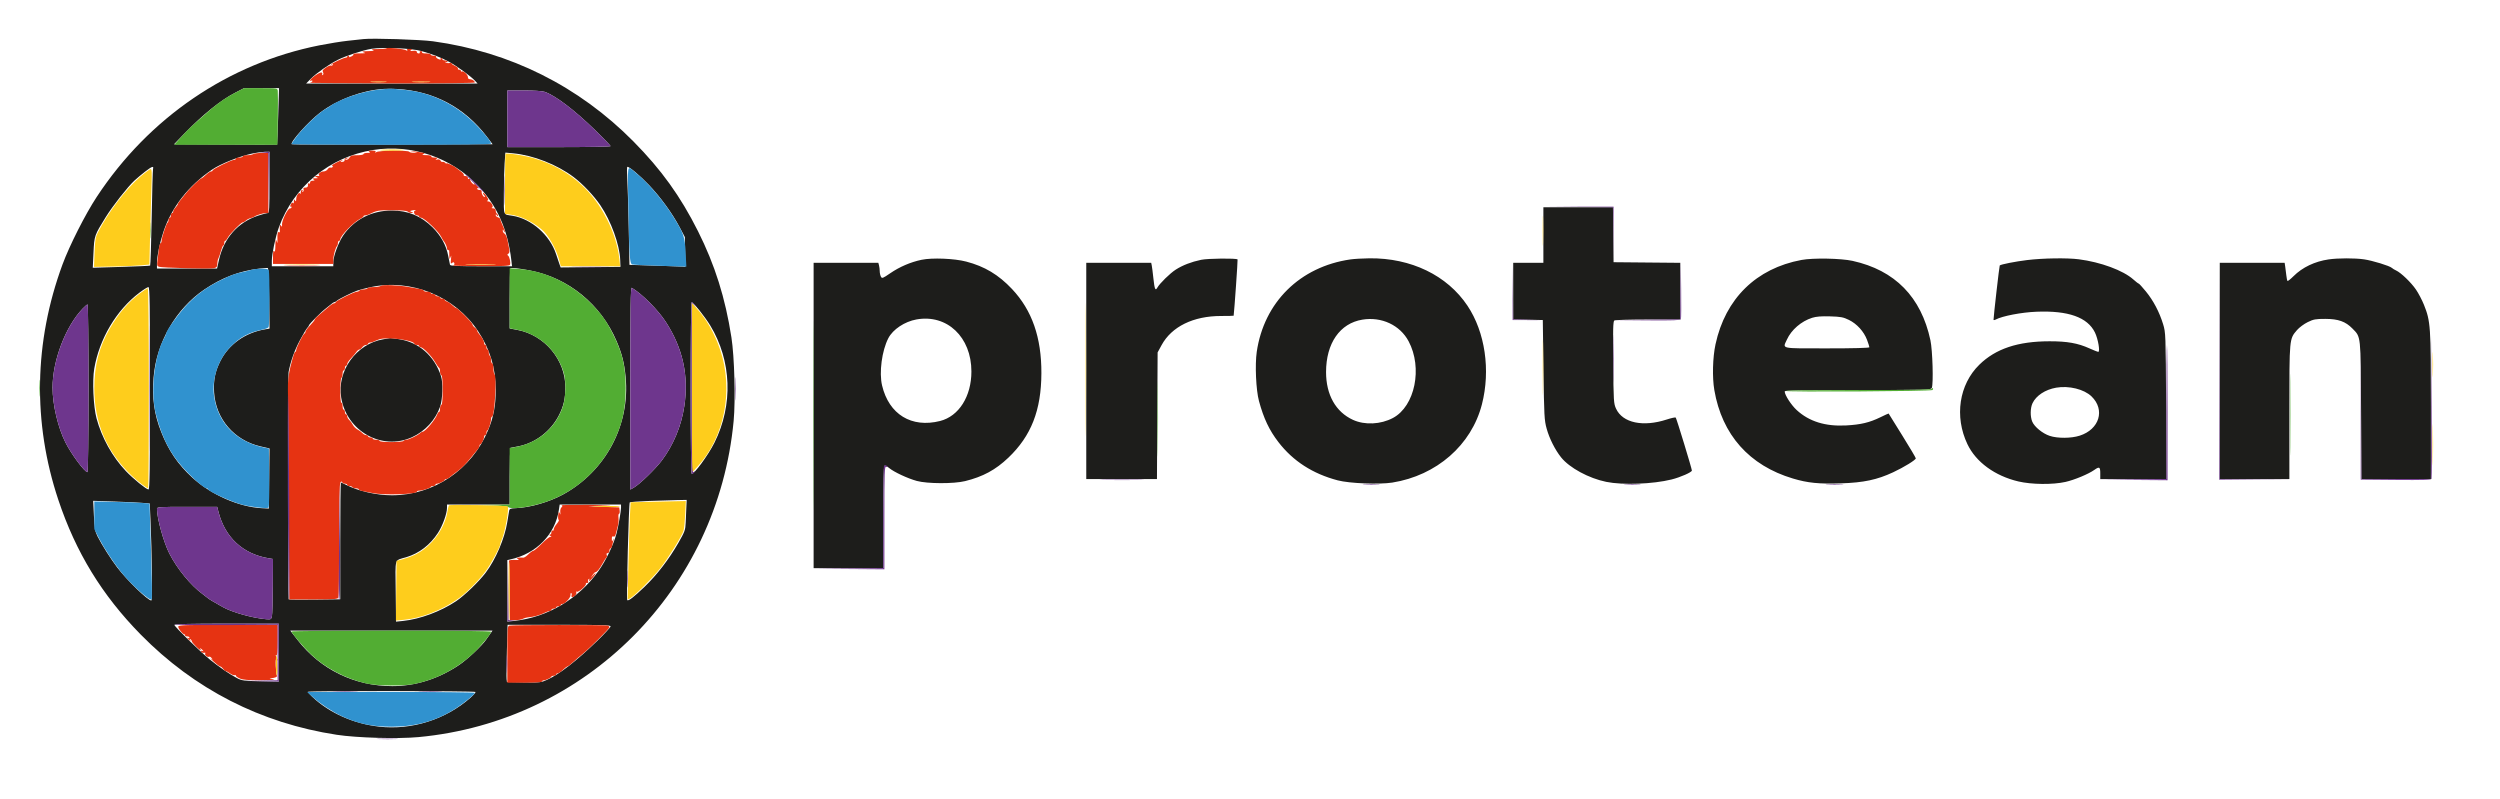
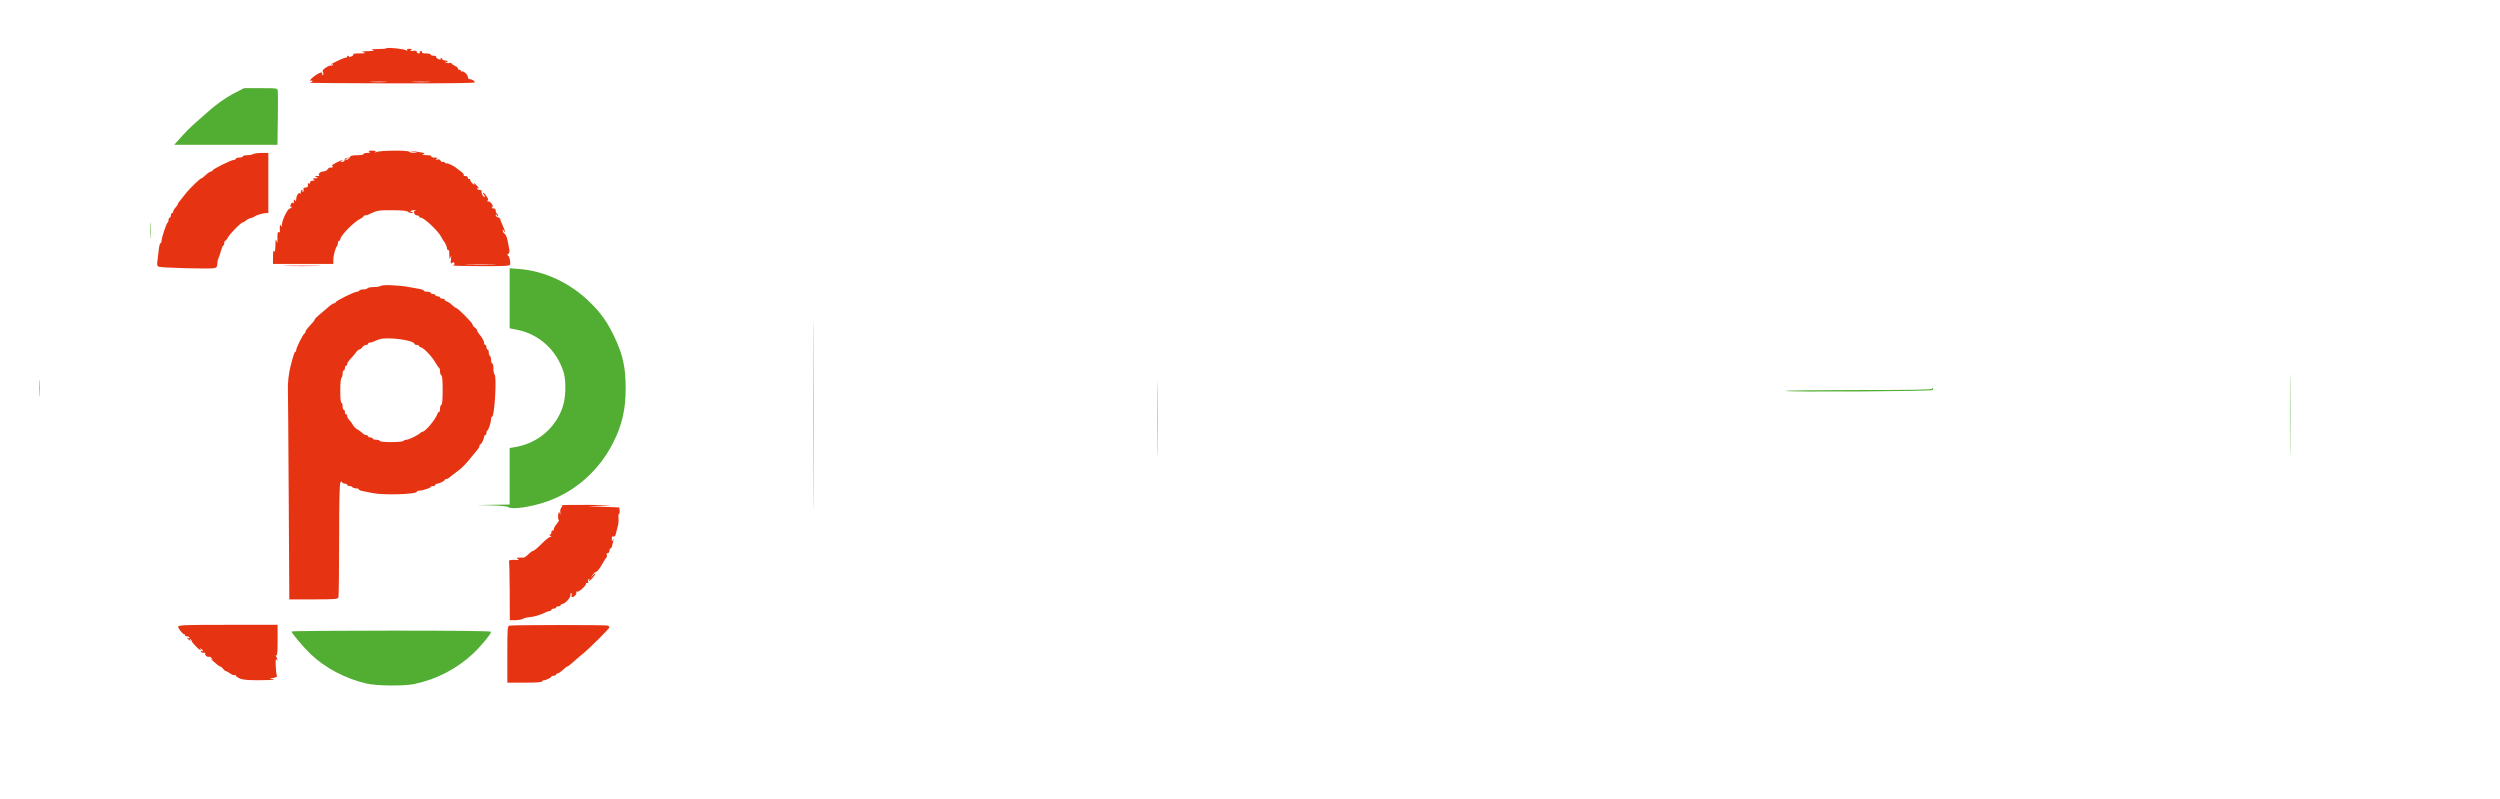
<svg xmlns="http://www.w3.org/2000/svg" width="316" height="101" viewBox="0 0 316 101" fill="none">
  <g clip-path="url(#clip0_4148_1665)">
-     <path fill-rule="evenodd" clip-rule="evenodd" d="M45.942 4.94C45.66 4.973 44.769 5.07 43.962 5.154C43.156 5.239 41.536 5.499 40.363 5.732C28.879 8.016 18.836 14.852 12.23 24.883C10.791 27.069 8.781 31.037 7.898 33.435C4.296 43.227 4.116 53.419 7.374 63.187C9.582 69.808 12.894 75.223 17.776 80.196C24.564 87.11 32.978 91.414 42.569 92.878C45.122 93.267 50.303 93.413 52.911 93.168C74.107 91.182 90.736 74.492 92.733 53.199C92.98 50.565 92.835 45.111 92.452 42.646C91.676 37.651 90.364 33.483 88.227 29.224C86.008 24.805 83.591 21.444 80.069 17.881C73.164 10.896 64.484 6.558 54.734 5.22C53.14 5.001 47.064 4.807 45.942 4.94ZM46.951 6.17C45.899 6.336 43.725 7.049 42.701 7.563C41.592 8.121 39.963 9.262 39.276 9.964L38.697 10.555H49.531H60.365L60.009 10.176C59.483 9.615 57.716 8.326 56.794 7.83C55.763 7.275 54.659 6.843 53.274 6.453C52.029 6.101 48.411 5.94 46.951 6.17ZM29.749 11.709C27.895 12.666 25.655 14.466 23.303 16.889L22.002 18.231L28.495 18.269C32.067 18.29 35.005 18.29 35.023 18.269C35.042 18.248 35.106 16.635 35.164 14.685L35.271 11.14H33.062H30.853L29.749 11.709ZM48.508 11.238C45.792 11.407 42.708 12.55 40.502 14.205C39.046 15.297 36.628 17.985 36.878 18.234C36.917 18.273 42.645 18.288 49.606 18.268L62.264 18.231L61.541 17.28C58.722 13.576 54.838 11.51 50.195 11.247C49.671 11.217 48.912 11.213 48.508 11.238ZM64.126 15.014V18.596H70.652C74.241 18.596 77.178 18.54 77.178 18.472C77.178 18.403 76.304 17.497 75.235 16.458C72.583 13.881 70.203 12.076 68.834 11.604C68.542 11.504 67.463 11.432 66.231 11.432H64.126V15.014ZM47.189 18.954C41.685 19.812 37.103 23.576 35.238 28.773C34.817 29.945 34.362 32.115 34.359 32.96L34.357 33.655H38.243H42.129V33.157C42.129 32.398 42.788 30.622 43.395 29.743C44.779 27.739 46.997 26.608 49.541 26.608C51.561 26.608 53.238 27.305 54.682 28.744C55.734 29.793 56.405 31.02 56.655 32.349C56.752 32.866 56.854 33.371 56.881 33.472C56.92 33.612 57.835 33.655 60.827 33.655H64.723L64.633 32.887C64.177 29.017 62.853 26.043 60.462 23.513C57.049 19.903 52.071 18.193 47.189 18.954ZM31.898 19.403C30.253 19.759 27.867 20.713 26.805 21.439C23.82 23.478 21.706 26.175 20.666 29.269C20.19 30.684 19.839 32.374 19.839 33.252L19.839 33.947H23.637H27.435L27.678 32.857C28.291 30.109 30.079 28.089 32.637 27.254C33.183 27.075 33.727 26.929 33.847 26.929C34.033 26.929 34.064 26.377 34.064 23.055V19.181L33.44 19.192C33.097 19.199 32.404 19.294 31.898 19.403ZM63.783 20.646C63.73 21.393 63.686 23.144 63.686 24.537C63.686 27.375 63.566 27.075 64.79 27.275C67.181 27.666 69.494 29.704 70.287 32.12C70.471 32.682 70.678 33.292 70.745 33.474L70.868 33.806L74.646 33.767L78.424 33.728L78.395 32.879C78.328 30.933 77.239 27.933 75.87 25.923C75.052 24.722 73.646 23.241 72.51 22.383C70.418 20.802 67.392 19.615 64.86 19.38L63.88 19.289L63.783 20.646ZM18.349 21.687C17.918 22.02 17.31 22.529 16.997 22.82C16.124 23.631 14.248 26.02 13.353 27.462C11.933 29.751 11.92 29.788 11.818 31.926L11.726 33.844L15.304 33.736C17.272 33.677 18.924 33.603 18.976 33.571C19.027 33.539 19.115 30.831 19.171 27.553C19.227 24.275 19.305 21.478 19.346 21.337C19.459 20.939 19.198 21.03 18.349 21.687ZM79.282 22.507C79.332 23.291 79.415 26.08 79.468 28.705L79.564 33.477L82.734 33.573C84.477 33.625 86.069 33.682 86.27 33.698L86.637 33.728L86.603 31.85L86.569 29.972L85.899 28.707C84.972 26.958 83.492 24.921 82.038 23.394C80.919 22.218 79.574 21.081 79.302 21.081C79.243 21.081 79.234 21.723 79.282 22.507ZM195.083 29.707V33.216H193.176H191.27V36.794V40.371L193.14 40.412L195.01 40.453L195.094 46.739C195.174 52.591 195.201 53.106 195.498 54.184C195.839 55.424 196.562 56.859 197.325 57.813C198.383 59.135 200.816 60.454 203.032 60.908C205.106 61.333 208.928 61.193 211.287 60.606C212.4 60.329 213.854 59.689 213.854 59.475C213.854 59.248 211.92 52.902 211.814 52.781C211.766 52.727 211.261 52.836 210.691 53.022C207.685 54.006 205.105 53.46 204.272 51.663C203.969 51.01 203.953 50.747 203.907 45.805C203.868 41.62 203.896 40.607 204.053 40.507C204.161 40.44 206.08 40.383 208.318 40.382L212.387 40.38V36.8V33.221L208.171 33.182L203.955 33.143L203.916 29.671L203.876 26.198H199.48H195.083V29.707ZM116.48 32.839C115.095 33.131 113.708 33.726 112.529 34.536C111.57 35.194 111.484 35.226 111.348 34.971C111.267 34.821 111.199 34.512 111.198 34.286C111.197 34.059 111.156 33.726 111.108 33.545L111.02 33.216H106.93H102.841V52.514V71.812H107.241H111.64V65.388C111.64 61.177 111.692 58.932 111.79 58.872C111.872 58.821 112.141 58.949 112.387 59.156C112.996 59.666 114.734 60.478 115.893 60.793C117.218 61.153 120.554 61.165 121.979 60.814C124.239 60.258 125.841 59.392 127.455 57.854C130.344 55.1 131.614 51.854 131.632 47.178C131.65 42.666 130.45 39.222 127.927 36.541C126.218 34.726 124.46 33.672 122.126 33.063C120.615 32.669 117.818 32.558 116.48 32.839ZM151.822 32.84C150.573 33.102 149.486 33.523 148.608 34.085C147.891 34.544 146.589 35.819 146.287 36.358C146.038 36.805 145.936 36.562 145.786 35.161C145.711 34.453 145.618 33.726 145.58 33.545L145.51 33.216H141.407H137.304V46.886V60.555H141.772H146.24L146.281 52.551L146.323 44.546L146.824 43.623C148.098 41.282 150.834 39.941 154.338 39.941C155.213 39.941 155.93 39.925 155.933 39.905C156.023 39.235 156.471 32.832 156.43 32.792C156.262 32.623 152.678 32.66 151.822 32.84ZM170.678 32.793C164.317 33.718 159.771 38.206 158.853 44.47C158.615 46.093 158.76 49.308 159.133 50.687C159.73 52.89 160.431 54.372 161.589 55.877C163.436 58.278 165.926 59.885 169.092 60.718C170.566 61.105 174.35 61.259 175.986 60.998C181.584 60.104 185.996 56.251 187.316 51.104C188.422 46.792 187.718 41.981 185.491 38.648C182.925 34.804 178.346 32.591 173.086 32.65C172.239 32.659 171.156 32.724 170.678 32.793ZM227.712 32.857C221.985 33.922 218.087 37.746 216.84 43.521C216.481 45.183 216.416 47.699 216.691 49.305C217.657 54.955 221.111 58.84 226.631 60.487C228.497 61.045 229.912 61.187 232.679 61.097C235.574 61.003 237.262 60.645 239.296 59.695C240.669 59.054 242.157 58.137 242.157 57.933C242.157 57.856 241.387 56.556 240.447 55.044C239.506 53.532 238.73 52.283 238.721 52.268C238.713 52.253 238.245 52.466 237.682 52.741C236.314 53.409 235.207 53.674 233.358 53.775C230.734 53.92 228.666 53.276 227.097 51.828C226.397 51.182 225.586 49.922 225.586 49.482C225.586 49.336 227.501 49.298 234.829 49.298C243.494 49.298 244.079 49.282 244.178 49.042C244.4 48.503 244.28 44.293 244.006 43.011C242.835 37.536 239.524 34.159 234.165 32.974C232.69 32.649 229.175 32.584 227.712 32.857ZM256.225 32.873C254.749 33.052 252.907 33.415 252.767 33.555C252.714 33.607 251.983 40.01 251.982 40.421C251.982 40.484 252.107 40.47 252.259 40.389C253.097 39.942 255.515 39.478 257.408 39.402C261.434 39.239 263.864 40.103 264.803 42.031C265.197 42.839 265.476 44.473 265.221 44.473C265.14 44.473 264.635 44.275 264.099 44.032C262.646 43.376 261.292 43.135 259.056 43.138C255.053 43.143 252.258 44.076 250.19 46.096C247.626 48.6 247.018 52.652 248.683 56.146C249.758 58.404 252.154 60.155 255.124 60.855C256.8 61.249 259.475 61.277 261.074 60.916C262.212 60.66 263.988 59.92 264.728 59.394C265.362 58.944 265.474 59.009 265.474 59.824V60.555H269.66H273.847L273.797 51.308C273.748 42.186 273.743 42.046 273.415 40.972C272.948 39.443 272.181 37.987 271.236 36.834C270.791 36.292 270.385 35.847 270.333 35.847C270.282 35.847 269.976 35.612 269.653 35.324C268.374 34.181 265.536 33.131 262.761 32.773C261.281 32.582 258.242 32.629 256.225 32.873ZM294.344 32.788C292.581 33.046 291.024 33.79 289.897 34.914C289.524 35.286 289.182 35.556 289.139 35.512C289.095 35.469 289.029 35.148 288.991 34.8C288.953 34.451 288.89 33.952 288.85 33.691L288.778 33.216H284.678H280.579V46.886V60.555H284.978H289.377V52.102C289.377 42.72 289.364 42.861 290.342 41.721C290.622 41.395 291.229 40.944 291.691 40.718C292.433 40.354 292.691 40.307 293.924 40.308C295.557 40.31 296.477 40.637 297.342 41.522C298.436 42.641 298.391 42.221 298.44 51.893L298.485 60.555H302.877H307.269V51.364C307.269 41.254 307.224 40.609 306.386 38.524C306.149 37.932 305.695 37.067 305.378 36.601C304.766 35.704 303.481 34.468 302.869 34.19C302.667 34.098 302.426 33.951 302.332 33.863C302.058 33.603 299.884 32.936 298.805 32.78C297.639 32.612 295.518 32.616 294.344 32.788ZM32.744 33.956C30.241 34.258 28.054 35.094 25.813 36.606C22.25 39.011 19.778 43.287 19.415 47.673C19.198 50.294 19.484 52.353 20.377 54.605C21.322 56.987 22.485 58.693 24.296 60.358C26.657 62.526 30.206 64.089 33.11 64.238L33.99 64.283L34.029 60.482L34.068 56.681L32.947 56.427C29.612 55.672 27.266 52.946 27.063 49.59C26.97 48.049 27.184 46.971 27.846 45.653C28.912 43.529 30.997 42.049 33.516 41.627L34.068 41.535L34.029 37.717C34.005 35.319 33.936 33.888 33.844 33.87C33.763 33.854 33.268 33.893 32.744 33.956ZM64.502 33.913C64.457 33.959 64.42 35.688 64.42 37.756V41.516L65.395 41.7C68.846 42.349 71.459 45.474 71.459 48.952C71.459 50.401 71.229 51.381 70.612 52.563C69.601 54.498 67.707 55.955 65.632 56.393C65.086 56.508 64.59 56.604 64.53 56.605C64.469 56.607 64.42 58.22 64.42 60.19V63.772H60.46H56.501V64.195C56.501 64.919 55.944 66.459 55.354 67.364C54.373 68.87 52.98 69.939 51.368 70.424C49.806 70.894 49.969 70.373 50.016 74.737L50.058 78.578L50.963 78.484C53.091 78.262 55.698 77.291 57.646 75.995C58.676 75.309 60.541 73.515 61.389 72.394C62.661 70.712 63.796 68.045 64.124 65.965C64.219 65.361 64.323 64.731 64.355 64.564C64.404 64.304 64.532 64.256 65.255 64.227C67.017 64.155 69.429 63.455 71.151 62.514C76.549 59.567 79.661 53.734 79.081 47.652C78.913 45.886 78.63 44.76 77.951 43.157C75.969 38.477 71.837 35.103 66.96 34.182C65.498 33.906 64.607 33.809 64.502 33.913ZM46.822 36.301C46.136 36.452 45.377 36.649 45.136 36.739C44.398 37.012 42.801 37.807 42.595 38.002C42.489 38.104 42.345 38.187 42.276 38.187C42.207 38.187 42.063 38.269 41.956 38.37C41.85 38.47 41.53 38.725 41.246 38.936C40.639 39.388 39.05 40.975 39.05 41.129C39.05 41.188 38.954 41.331 38.837 41.447C38.721 41.564 38.297 42.276 37.897 43.03C37.212 44.317 36.727 45.684 36.476 47.032C36.375 47.578 36.38 75.593 36.482 75.758C36.507 75.799 37.986 75.814 39.769 75.791L43.009 75.749V68.371C43.009 64.314 43.045 60.994 43.088 60.994C43.132 60.994 43.421 61.123 43.731 61.28C45.309 62.083 47.589 62.602 49.535 62.602C54.836 62.602 59.633 59.354 61.703 54.362C62.392 52.7 62.66 51.279 62.66 49.279C62.66 46.521 61.951 44.162 60.429 41.859C57.514 37.448 51.947 35.174 46.822 36.301ZM17.613 37.003C14.717 39.188 12.552 42.835 11.911 46.608C11.655 48.109 11.805 51.402 12.196 52.863C12.85 55.309 14.211 57.758 15.909 59.545C16.828 60.513 18.498 61.871 18.768 61.871C18.923 61.871 18.959 59.478 18.959 49.078C18.959 38.433 18.926 36.286 18.761 36.286C18.652 36.286 18.135 36.609 17.613 37.003ZM79.671 49.078V61.887L80.131 61.623C80.86 61.205 82.826 59.303 83.629 58.238C85.119 56.264 86.116 53.871 86.497 51.356C87.08 47.497 86.31 43.992 84.147 40.672C83.156 39.151 81.135 37.128 79.854 36.377C79.708 36.291 79.671 38.871 79.671 49.078ZM87.297 48.997C87.297 54.942 87.353 59.842 87.422 59.884C87.679 60.042 89.513 57.542 90.308 55.95C92.69 51.18 92.486 45.591 89.767 41.13C89.11 40.05 87.628 38.187 87.427 38.187C87.352 38.187 87.297 42.81 87.297 48.997ZM10.43 39.027C8.275 41.286 6.64 45.587 6.64 48.998C6.64 51.146 7.326 54.058 8.274 55.932C9.036 57.44 10.699 59.678 11.057 59.678C11.131 59.678 11.187 55.117 11.187 49.078C11.187 43.249 11.134 38.479 11.07 38.479C11.005 38.479 10.717 38.726 10.43 39.027ZM229.05 40.171C227.677 40.609 226.429 41.686 225.868 42.918C225.319 44.123 224.916 44.035 230.938 44.035C234.27 44.035 236.291 43.982 236.291 43.894C236.291 43.816 236.157 43.396 235.993 42.959C235.597 41.904 234.71 40.927 233.7 40.435C232.992 40.089 232.667 40.028 231.323 39.989C230.208 39.956 229.562 40.008 229.05 40.171ZM115.841 40.378C114.347 40.647 112.862 41.635 112.287 42.745C111.469 44.321 111.104 47.082 111.495 48.728C112.362 52.38 115.214 54.125 118.826 53.214C121.198 52.615 122.786 50.108 122.786 46.959C122.786 42.603 119.705 39.684 115.841 40.378ZM172.208 40.402C169.36 40.867 167.615 43.386 167.614 47.032C167.614 49.904 168.835 52.07 171.019 53.071C172.503 53.751 174.524 53.654 176.071 52.83C178.855 51.346 179.843 46.493 178.045 43.13C176.956 41.092 174.633 40.007 172.208 40.402ZM48.453 42.884C45.042 43.448 42.564 46.88 43.126 50.26C43.833 54.517 48.27 56.995 52.082 55.261C53.741 54.505 55.047 53.081 55.631 51.388C55.956 50.445 56.017 48.395 55.745 47.554C54.908 44.973 52.925 43.234 50.402 42.871C49.844 42.79 49.355 42.731 49.315 42.739C49.275 42.747 48.887 42.812 48.453 42.884ZM259.901 49.002C258.524 49.242 257.372 49.998 256.911 50.965C256.622 51.573 256.606 52.651 256.876 53.295C257.152 53.955 258.18 54.794 259.079 55.093C260.075 55.425 261.788 55.415 262.869 55.07C265.369 54.272 266.118 51.8 264.373 50.109C263.431 49.196 261.517 48.722 259.901 49.002ZM81.99 63.324C80.725 63.372 79.649 63.452 79.599 63.502C79.479 63.622 79.166 75.744 79.28 75.858C79.428 76.005 80.101 75.487 81.475 74.167C83.046 72.659 84.567 70.681 85.756 68.601C86.567 67.182 86.634 66.996 86.672 66.042C86.695 65.477 86.733 64.603 86.756 64.1L86.797 63.187L85.544 63.212C84.855 63.226 83.255 63.276 81.99 63.324ZM11.87 65.182C11.948 66.781 12.016 67.17 12.328 67.791C12.856 68.844 14.008 70.665 14.807 71.712C16.087 73.388 18.684 75.906 19.133 75.906C19.277 75.906 19.21 69.984 19.015 65.573L18.93 63.645L18.028 63.566C17.532 63.522 15.922 63.445 14.452 63.395L11.778 63.304L11.87 65.182ZM70.642 64.448C70.176 67.547 67.792 69.987 64.53 70.706L64.126 70.795V74.683V78.572L65.086 78.469C69.195 78.031 73.13 75.69 75.629 72.199C76.588 70.859 77.555 68.853 77.93 67.427C78.153 66.579 78.497 64.603 78.498 64.174L78.498 63.772H74.621H70.744L70.642 64.448ZM19.839 64.32C19.84 65.509 20.678 68.535 21.401 69.957C22.391 71.904 24.109 73.997 25.631 75.11C25.954 75.346 26.251 75.575 26.291 75.619C26.366 75.702 27.069 76.121 28.143 76.725C29.358 77.408 32.018 78.15 33.696 78.274C34.24 78.314 34.287 78.287 34.375 77.879C34.426 77.638 34.477 75.915 34.486 74.049L34.504 70.656L33.954 70.564C30.702 70.022 28.443 67.927 27.612 64.685L27.453 64.064H23.646C20.118 64.064 19.839 64.083 19.839 64.32ZM22.038 78.982C22.038 79.191 25.248 82.328 26.511 83.354C27.694 84.315 29.009 85.216 29.957 85.715C30.555 86.03 30.834 86.067 32.927 86.114L35.237 86.166V82.498V78.83H28.638C24.157 78.83 22.038 78.879 22.038 78.982ZM64.072 82.229C64.024 84.018 64.005 85.647 64.031 85.847L64.077 86.213L66.215 86.253C68.222 86.291 68.402 86.272 69.142 85.934C70.723 85.213 72.817 83.59 75.455 81.039C76.403 80.123 77.178 79.284 77.178 79.174C77.178 79.01 76.052 78.976 70.668 78.976H64.159L64.072 82.229ZM37.614 80.894C40.52 84.632 44.818 86.725 49.591 86.725C52.531 86.725 55.413 85.811 58.041 84.047C59.063 83.36 60.927 81.617 61.429 80.877C61.621 80.595 61.885 80.217 62.016 80.036L62.256 79.707H49.474H36.692L37.614 80.894ZM38.903 87.444C38.903 87.498 39.151 87.777 39.453 88.063C41.614 90.11 44.66 91.471 47.922 91.848C52.014 92.321 56.341 90.95 59.471 88.191C59.854 87.853 60.137 87.525 60.099 87.464C60.014 87.327 38.903 87.306 38.903 87.444Z" fill="#1D1D1B" />
    <path fill-rule="evenodd" clip-rule="evenodd" d="M29.727 11.723C28.328 12.445 27.195 13.278 25.418 14.89C25.051 15.223 24.533 15.684 24.267 15.914C24 16.144 23.384 16.777 22.899 17.32L22.016 18.306H28.543H35.07L35.117 15.053C35.142 13.264 35.139 11.652 35.11 11.472C35.057 11.148 35.02 11.143 32.955 11.143H30.853L29.727 11.723ZM19.014 29.125C19.014 30.05 19.038 30.428 19.067 29.966C19.096 29.503 19.096 28.747 19.067 28.284C19.038 27.822 19.014 28.2 19.014 29.125ZM102.766 52.517C102.766 63.171 102.783 67.53 102.805 62.202C102.826 56.875 102.826 48.158 102.805 42.831C102.783 37.504 102.766 41.863 102.766 52.517ZM64.42 37.703V41.498L65.374 41.687C68.171 42.242 70.398 44.29 71.251 47.095C71.568 48.133 71.518 50.241 71.151 51.36C70.242 54.131 67.916 56.079 64.97 56.538L64.42 56.624V60.199V63.774L62.33 63.806L60.24 63.838L62.137 63.884C63.279 63.911 64.115 63.996 64.236 64.097C64.659 64.446 67.115 64.094 69.113 63.398C72.705 62.147 75.735 59.462 77.501 55.965C78.642 53.706 79.085 51.769 79.085 49.032C79.085 46.437 78.721 44.792 77.658 42.575C76.757 40.696 76.021 39.65 74.62 38.258C72.123 35.778 68.844 34.235 65.556 33.992L64.42 33.908V37.703ZM289.446 52.444C289.446 57.027 289.465 58.881 289.488 56.563C289.51 54.246 289.51 50.496 289.487 48.23C289.465 45.964 289.446 47.86 289.446 52.444ZM146.317 52.955C146.317 57.177 146.336 58.904 146.359 56.793C146.382 54.682 146.382 51.228 146.359 49.118C146.336 47.007 146.317 48.734 146.317 52.955ZM4.937 49.081C4.937 50.046 4.961 50.422 4.989 49.916C5.018 49.41 5.018 48.621 4.989 48.162C4.96 47.703 4.936 48.116 4.937 49.081ZM244.21 49.13C244.21 49.258 241.915 49.3 234.98 49.3C229.903 49.3 225.719 49.35 225.682 49.41C225.578 49.578 244.1 49.468 244.268 49.301C244.347 49.223 244.365 49.114 244.31 49.059C244.255 49.004 244.21 49.036 244.21 49.13ZM36.85 79.821C36.85 80.025 38.363 81.816 39.264 82.678C41.074 84.412 43.63 85.766 46.269 86.389C47.612 86.706 51.021 86.742 52.395 86.454C55.179 85.869 57.757 84.528 59.826 82.588C60.789 81.684 62.073 80.123 62.073 79.854C62.073 79.76 57.677 79.71 49.462 79.71C42.525 79.71 36.85 79.76 36.85 79.821Z" fill="#52AD33" />
    <path fill-rule="evenodd" clip-rule="evenodd" d="M48.846 6.103C48.794 6.155 48.301 6.199 47.75 6.201C47.048 6.204 46.858 6.24 47.115 6.32C47.386 6.405 47.233 6.442 46.529 6.464C45.803 6.486 45.663 6.521 45.942 6.613C46.262 6.719 46.234 6.735 45.722 6.743C44.712 6.758 44.614 6.771 44.68 6.877C44.715 6.934 44.584 7.055 44.39 7.147C44.195 7.238 44.072 7.254 44.118 7.181C44.163 7.108 44.13 7.048 44.044 7.048C43.959 7.048 43.889 7.103 43.889 7.17C43.889 7.237 43.797 7.292 43.684 7.292C43.452 7.292 41.836 8.055 41.836 8.164C41.836 8.203 41.912 8.188 42.005 8.131C42.111 8.066 42.135 8.091 42.069 8.198C42.01 8.292 41.902 8.332 41.829 8.286C41.755 8.241 41.468 8.357 41.192 8.545C40.799 8.81 40.719 8.938 40.824 9.127C40.914 9.286 40.902 9.404 40.789 9.474C40.686 9.537 40.657 9.516 40.716 9.42C40.77 9.333 40.747 9.22 40.664 9.169C40.465 9.046 39.196 9.928 39.196 10.19C39.196 10.241 39.262 10.241 39.343 10.192C39.424 10.142 39.49 10.166 39.49 10.246C39.49 10.326 39.341 10.419 39.16 10.454C38.978 10.489 43.598 10.526 49.425 10.537C55.962 10.55 60.02 10.505 60.02 10.42C60.02 10.344 59.938 10.23 59.837 10.166C59.657 10.052 59.579 10.027 59.287 9.991C59.206 9.981 59.141 9.865 59.141 9.734C59.141 9.45 58.572 8.921 58.388 9.034C58.318 9.077 58.261 9.043 58.261 8.958C58.261 8.872 58.158 8.803 58.032 8.803C57.906 8.803 57.841 8.743 57.886 8.669C57.932 8.596 57.771 8.448 57.528 8.341C57.286 8.234 57.087 8.089 57.087 8.019C57.087 7.949 56.963 7.924 56.81 7.964C56.658 8.003 56.444 7.972 56.334 7.894C56.183 7.787 56.199 7.773 56.398 7.837C56.553 7.887 56.626 7.862 56.573 7.778C56.524 7.698 56.355 7.633 56.199 7.633C56.042 7.633 55.914 7.567 55.914 7.487C55.914 7.407 55.844 7.341 55.759 7.341C55.674 7.341 55.645 7.407 55.695 7.488C55.748 7.574 55.632 7.565 55.415 7.467C55.211 7.374 55.078 7.242 55.121 7.173C55.163 7.105 55.029 7.048 54.823 7.048C54.617 7.048 54.448 6.983 54.448 6.902C54.448 6.822 54.18 6.756 53.852 6.756C53.493 6.756 53.293 6.698 53.348 6.61C53.398 6.529 53.332 6.464 53.201 6.464C53.071 6.464 53.005 6.529 53.055 6.61C53.105 6.69 53.042 6.756 52.917 6.756C52.791 6.756 52.688 6.669 52.688 6.562C52.688 6.429 52.539 6.386 52.211 6.426C51.846 6.471 51.786 6.448 51.955 6.33C52.131 6.206 52.093 6.175 51.763 6.173C51.472 6.172 51.383 6.225 51.461 6.354C51.546 6.494 51.522 6.498 51.36 6.37C51.123 6.184 48.992 5.957 48.846 6.103ZM47.005 10.373C47.469 10.402 48.228 10.402 48.692 10.373C49.156 10.344 48.776 10.32 47.849 10.32C46.921 10.32 46.541 10.344 47.005 10.373ZM52.291 10.373C52.839 10.401 53.697 10.401 54.197 10.373C54.698 10.344 54.25 10.321 53.201 10.322C52.153 10.322 51.743 10.345 52.291 10.373ZM46.675 19.183C46.842 19.291 46.78 19.325 46.419 19.327C46.157 19.328 45.942 19.395 45.942 19.475C45.942 19.556 45.582 19.622 45.141 19.622C44.489 19.622 44.31 19.676 44.182 19.914C44.096 20.075 43.912 20.202 43.774 20.196C43.563 20.187 43.57 20.164 43.816 20.051L44.109 19.916L43.816 19.957C43.65 19.98 43.538 20.093 43.558 20.217C43.581 20.352 43.468 20.446 43.267 20.461C43.01 20.48 42.986 20.456 43.158 20.348C43.576 20.085 43.2 20.209 42.484 20.571C42.087 20.772 41.849 20.936 41.955 20.937C42.06 20.937 42.103 21.008 42.05 21.093C41.997 21.179 41.872 21.219 41.774 21.181C41.676 21.143 41.517 21.238 41.421 21.39C41.325 21.543 41.091 21.668 40.9 21.668C40.524 21.668 40.157 21.993 40.334 22.169C40.394 22.229 40.377 22.264 40.296 22.248C40.216 22.232 40.051 22.231 39.93 22.246C39.773 22.266 39.794 22.309 40.003 22.399C40.256 22.508 40.235 22.527 39.856 22.537C39.517 22.547 39.466 22.582 39.636 22.692C39.814 22.806 39.793 22.834 39.526 22.836C39.326 22.837 39.196 22.927 39.196 23.066C39.196 23.191 39.129 23.252 39.046 23.201C38.964 23.15 38.905 23.163 38.917 23.229C38.975 23.563 38.874 23.715 38.594 23.715C38.383 23.715 38.311 23.783 38.368 23.93C38.413 24.048 38.377 24.189 38.288 24.244C38.189 24.305 38.166 24.279 38.229 24.176C38.287 24.083 38.264 24.007 38.178 24.007C38.093 24.007 38.018 24.155 38.012 24.336C38.005 24.517 37.966 24.58 37.923 24.475C37.811 24.194 37.448 24.72 37.439 25.177C37.434 25.467 37.403 25.497 37.29 25.323C37.177 25.149 37.147 25.18 37.143 25.469C37.141 25.687 37.095 25.766 37.029 25.663C36.956 25.548 36.864 25.609 36.752 25.846C36.66 26.041 36.644 26.164 36.717 26.119C36.79 26.074 36.85 26.107 36.85 26.192C36.85 26.277 36.756 26.347 36.641 26.347C36.367 26.347 35.609 27.898 35.646 28.383C35.668 28.674 35.642 28.71 35.531 28.54C35.416 28.364 35.384 28.393 35.368 28.686C35.358 28.887 35.361 29.14 35.376 29.249C35.391 29.357 35.333 29.403 35.247 29.35C35.091 29.254 35.05 29.482 35.068 30.367C35.076 30.795 35.073 30.797 34.951 30.44C34.856 30.161 34.822 30.298 34.809 31.025C34.797 31.697 34.751 31.911 34.65 31.756C34.55 31.601 34.508 31.806 34.506 32.45L34.504 33.364H38.316H42.129L42.132 32.816C42.134 32.282 42.413 31.278 42.615 31.076C42.671 31.021 42.716 30.856 42.716 30.708C42.716 30.561 42.782 30.44 42.863 30.44C42.943 30.44 43.01 30.358 43.011 30.257C43.016 29.789 44.767 28.003 45.587 27.631C45.782 27.542 45.942 27.414 45.942 27.346C45.942 27.279 46.042 27.224 46.164 27.224C46.286 27.224 46.501 27.166 46.641 27.095C47.61 26.603 47.816 26.566 49.556 26.572C50.767 26.576 51.425 26.637 51.543 26.755C51.641 26.852 51.855 26.927 52.021 26.921C52.311 26.911 52.312 26.907 52.036 26.799C51.77 26.696 51.775 26.682 52.103 26.596C52.297 26.546 52.486 26.535 52.523 26.572C52.56 26.609 52.519 26.639 52.433 26.639C52.346 26.639 52.31 26.771 52.352 26.931C52.395 27.093 52.552 27.224 52.705 27.224C52.857 27.224 52.981 27.29 52.981 27.37C52.981 27.45 53.08 27.516 53.2 27.516C53.604 27.516 55.4 29.206 55.767 29.933C55.888 30.172 56.02 30.4 56.061 30.44C56.236 30.614 56.501 31.185 56.501 31.388C56.501 31.51 56.567 31.61 56.648 31.61C56.728 31.61 56.786 31.659 56.777 31.719C56.767 31.78 56.774 32.059 56.791 32.341C56.822 32.826 56.83 32.834 56.953 32.487C57.05 32.213 57.064 32.282 57.007 32.765C56.942 33.309 56.962 33.382 57.138 33.236C57.301 33.102 57.364 33.111 57.429 33.278C57.477 33.404 57.409 33.519 57.263 33.557C57.126 33.593 58.673 33.63 60.701 33.64C63.623 33.653 64.404 33.617 64.462 33.465C64.568 33.191 64.406 32.434 64.215 32.304C64.102 32.228 64.114 32.155 64.256 32.065C64.388 31.979 64.428 31.79 64.372 31.516C64.325 31.286 64.227 30.777 64.153 30.384C64.079 29.986 63.914 29.611 63.78 29.536C63.648 29.462 63.545 29.29 63.55 29.154C63.559 28.949 63.583 28.957 63.687 29.198C63.756 29.358 63.817 29.404 63.823 29.3C63.828 29.196 63.701 28.838 63.54 28.505C63.379 28.172 63.247 27.821 63.247 27.725C63.247 27.629 63.115 27.516 62.953 27.474C62.792 27.432 62.661 27.309 62.662 27.201C62.664 27.052 62.699 27.057 62.807 27.224C62.892 27.355 62.95 27.374 62.951 27.269C62.952 27.173 62.887 27.054 62.807 27.005C62.726 26.955 62.66 26.787 62.66 26.63C62.66 26.437 62.555 26.343 62.33 26.335C62.148 26.329 62.079 26.291 62.176 26.252C62.462 26.136 62.08 25.471 61.72 25.458C61.551 25.452 61.495 25.413 61.596 25.373C61.736 25.317 61.739 25.227 61.609 24.985C61.401 24.599 61.047 24.233 61.047 24.406C61.047 24.476 61.126 24.613 61.223 24.709C61.341 24.827 61.346 24.885 61.239 24.885C61.055 24.885 60.84 24.462 60.883 24.19C60.9 24.09 60.778 24.007 60.613 24.007C60.449 24.007 60.314 23.938 60.314 23.853C60.314 23.767 60.396 23.745 60.497 23.803C60.598 23.861 60.52 23.733 60.325 23.519C59.945 23.104 59.788 23.014 59.964 23.313C60.023 23.414 59.927 23.37 59.752 23.217C59.577 23.064 59.434 22.846 59.434 22.733C59.434 22.621 59.368 22.569 59.287 22.619C59.206 22.668 59.141 22.606 59.141 22.481C59.141 22.348 59.014 22.253 58.839 22.253C58.672 22.253 58.574 22.192 58.62 22.118C58.666 22.044 58.489 21.833 58.226 21.65C57.963 21.467 57.714 21.281 57.674 21.237C57.458 21 56.322 20.479 56.416 20.66C56.478 20.779 56.442 20.767 56.328 20.632C56.222 20.504 56.052 20.428 55.951 20.461C55.85 20.495 55.73 20.426 55.685 20.308C55.634 20.175 55.479 20.119 55.282 20.162C55.022 20.218 55.003 20.202 55.181 20.075C55.355 19.951 55.3 19.918 54.916 19.916C54.63 19.915 54.468 19.854 54.521 19.768C54.576 19.678 54.337 19.617 53.907 19.611C53.409 19.604 53.287 19.567 53.494 19.487C53.744 19.39 53.711 19.358 53.274 19.271C52.992 19.215 52.53 19.143 52.248 19.112L51.735 19.055L52.248 19.173L52.761 19.291L52.293 19.31C52.036 19.32 51.785 19.263 51.735 19.183C51.603 18.97 47.837 19.011 47.567 19.229C47.399 19.364 47.377 19.362 47.462 19.219C47.543 19.086 47.422 19.037 47.014 19.039C46.599 19.041 46.512 19.078 46.675 19.183ZM32.011 19.475C31.89 19.553 31.543 19.618 31.241 19.619C30.938 19.62 30.691 19.687 30.691 19.768C30.691 19.848 30.493 19.914 30.251 19.914C30.009 19.914 29.811 19.98 29.811 20.06C29.811 20.14 29.706 20.206 29.577 20.206C29.251 20.206 26.878 21.377 26.878 21.537C26.878 21.609 26.789 21.668 26.68 21.668C26.571 21.668 26.274 21.866 26.021 22.107C25.768 22.348 25.511 22.546 25.45 22.547C25.276 22.549 23.89 23.905 23.418 24.536C23.183 24.848 22.876 25.231 22.735 25.387C22.594 25.543 22.479 25.727 22.479 25.795C22.479 25.864 22.346 26.061 22.185 26.234C22.024 26.407 21.892 26.634 21.892 26.74C21.892 26.845 21.826 26.931 21.745 26.931C21.665 26.931 21.599 27.063 21.599 27.224C21.599 27.385 21.533 27.516 21.452 27.516C21.371 27.516 21.305 27.642 21.305 27.796C21.305 27.951 21.256 28.099 21.195 28.125C21.044 28.192 20.425 30.039 20.425 30.423C20.425 30.593 20.366 30.733 20.293 30.733C20.219 30.733 20.122 31.078 20.077 31.5C20.032 31.922 19.954 32.571 19.904 32.941C19.827 33.506 19.855 33.632 20.076 33.716C20.446 33.858 26.593 34.015 27.072 33.895C27.388 33.816 27.465 33.712 27.465 33.359C27.465 33.118 27.526 32.807 27.602 32.668C27.677 32.528 27.823 32.101 27.927 31.719C28.03 31.337 28.167 31.025 28.23 31.025C28.293 31.025 28.344 30.893 28.344 30.733C28.344 30.572 28.399 30.44 28.466 30.44C28.533 30.44 28.682 30.26 28.796 30.04C29.049 29.555 30.475 28.101 30.698 28.101C30.786 28.101 30.957 28.002 31.078 27.882C31.199 27.761 31.475 27.62 31.691 27.567C31.907 27.514 32.117 27.431 32.157 27.383C32.279 27.238 33.255 26.931 33.597 26.931H33.917V23.13V19.329L33.074 19.331C32.61 19.333 32.132 19.397 32.011 19.475ZM59.177 33.473C60.044 33.499 61.463 33.499 62.33 33.473C63.197 33.447 62.488 33.426 60.754 33.426C59.02 33.426 58.31 33.447 59.177 33.473ZM36.3 33.62C37.328 33.645 39.011 33.645 40.04 33.62C41.068 33.594 40.227 33.574 38.17 33.574C36.113 33.574 35.272 33.594 36.3 33.62ZM48.142 36.134C48.021 36.217 47.612 36.285 47.234 36.286C46.856 36.287 46.505 36.354 46.456 36.434C46.406 36.515 46.175 36.581 45.942 36.581C45.71 36.581 45.479 36.646 45.429 36.727C45.379 36.807 45.237 36.873 45.113 36.873C44.793 36.873 42.423 38.046 42.423 38.204C42.423 38.276 42.337 38.335 42.231 38.335C42.126 38.335 41.799 38.549 41.505 38.81C41.211 39.071 40.703 39.503 40.377 39.769C40.05 40.034 39.783 40.314 39.783 40.39C39.783 40.466 39.519 40.799 39.196 41.13C38.874 41.462 38.61 41.818 38.61 41.922C38.61 42.026 38.552 42.134 38.481 42.16C38.308 42.226 37.437 43.971 37.437 44.252C37.437 44.375 37.385 44.475 37.322 44.475C37.218 44.475 37.087 44.878 36.703 46.376C36.5 47.167 36.358 48.428 36.391 49.154C36.407 49.515 36.454 55.65 36.494 62.787L36.569 75.762H39.627C42.28 75.762 42.696 75.731 42.774 75.53C42.822 75.403 42.864 72.13 42.865 68.257C42.866 63.532 42.918 61.143 43.023 60.996C43.14 60.831 43.197 60.822 43.252 60.959C43.293 61.06 43.453 61.142 43.608 61.142C43.763 61.142 43.889 61.208 43.889 61.288C43.889 61.368 44.017 61.434 44.174 61.434C44.33 61.434 44.499 61.5 44.549 61.581C44.599 61.661 44.801 61.727 44.998 61.727C45.195 61.727 45.356 61.785 45.356 61.857C45.356 61.928 45.57 62.025 45.832 62.07C46.094 62.116 46.672 62.231 47.115 62.326C48.469 62.615 52.688 62.483 52.688 62.152C52.688 62.079 52.821 62.019 52.984 62.019C53.397 62.019 54.448 61.679 54.448 61.545C54.448 61.484 54.58 61.434 54.741 61.434C54.902 61.434 55.034 61.368 55.034 61.288C55.034 61.208 55.12 61.142 55.225 61.142C55.495 61.142 56.205 60.798 56.206 60.667C56.207 60.606 56.294 60.557 56.4 60.557C56.506 60.557 56.72 60.44 56.876 60.297C57.033 60.154 57.392 59.876 57.674 59.678C58.315 59.23 58.919 58.628 59.579 57.779C59.861 57.417 60.207 56.994 60.349 56.838C60.491 56.682 60.607 56.468 60.607 56.363C60.607 56.257 60.656 56.17 60.717 56.17C60.849 56.169 61.194 55.461 61.194 55.192C61.194 55.087 61.26 55.002 61.34 55.002C61.421 55.002 61.487 54.87 61.487 54.709C61.487 54.548 61.537 54.417 61.598 54.417C61.732 54.417 62.073 53.369 62.073 52.957C62.073 52.795 62.133 52.662 62.205 52.662C62.508 52.662 62.808 47.634 62.522 47.349C62.437 47.264 62.367 46.912 62.367 46.566C62.367 46.22 62.301 45.937 62.22 45.937C62.139 45.937 62.073 45.744 62.073 45.507C62.073 45.271 62.008 45.037 61.927 44.987C61.846 44.937 61.78 44.736 61.78 44.54C61.78 44.343 61.714 44.183 61.633 44.183C61.553 44.183 61.487 44.051 61.487 43.89C61.487 43.73 61.421 43.598 61.34 43.598C61.26 43.598 61.194 43.498 61.194 43.377C61.194 43.118 60.933 42.637 60.57 42.225C60.429 42.066 60.314 41.863 60.314 41.775C60.314 41.688 60.182 41.521 60.02 41.405C59.859 41.289 59.727 41.112 59.727 41.011C59.727 40.807 57.848 38.92 57.644 38.92C57.572 38.92 57.354 38.76 57.159 38.566C56.963 38.371 56.669 38.169 56.505 38.117C56.342 38.065 56.208 37.962 56.208 37.886C56.208 37.812 56.076 37.75 55.914 37.75C55.753 37.75 55.621 37.684 55.621 37.604C55.621 37.523 55.489 37.458 55.328 37.458C55.166 37.458 55.034 37.392 55.034 37.312C55.034 37.231 54.902 37.165 54.741 37.165C54.58 37.165 54.448 37.099 54.448 37.019C54.448 36.939 54.25 36.873 54.008 36.873C53.766 36.873 53.568 36.814 53.568 36.743C53.568 36.671 53.321 36.571 53.018 36.52C52.716 36.468 52.105 36.359 51.661 36.276C50.424 36.046 48.392 35.964 48.142 36.134ZM47.922 42.895C47.68 42.979 47.367 43.106 47.227 43.177C47.087 43.248 46.873 43.306 46.751 43.306C46.629 43.306 46.529 43.371 46.529 43.452C46.529 43.532 46.411 43.598 46.268 43.598C46.124 43.598 45.912 43.73 45.795 43.89C45.679 44.051 45.507 44.183 45.413 44.183C45.319 44.183 45.144 44.331 45.024 44.512C44.903 44.693 44.599 45.054 44.347 45.315C44.095 45.575 43.889 45.888 43.889 46.009C43.889 46.13 43.823 46.23 43.742 46.23C43.662 46.23 43.596 46.361 43.596 46.522C43.596 46.683 43.53 46.814 43.449 46.814C43.368 46.814 43.303 47.008 43.303 47.244C43.303 47.481 43.236 47.715 43.156 47.765C43.073 47.816 43.009 48.522 43.009 49.382C43.009 50.302 43.067 50.908 43.156 50.908C43.236 50.908 43.303 51.105 43.303 51.347C43.303 51.588 43.368 51.785 43.449 51.785C43.53 51.785 43.596 51.917 43.596 52.078C43.596 52.238 43.662 52.37 43.742 52.37C43.823 52.37 43.889 52.477 43.889 52.609C43.889 52.74 44.005 52.954 44.147 53.084C44.288 53.214 44.494 53.494 44.603 53.706C44.712 53.919 44.975 54.181 45.188 54.29C45.401 54.399 45.682 54.603 45.813 54.745C45.943 54.886 46.158 55.002 46.289 55.002C46.421 55.002 46.529 55.067 46.529 55.148C46.529 55.228 46.661 55.294 46.822 55.294C46.983 55.294 47.115 55.36 47.115 55.44C47.115 55.52 47.313 55.586 47.555 55.586C47.797 55.586 47.995 55.652 47.995 55.733C47.995 55.82 48.579 55.879 49.453 55.879C50.267 55.879 50.951 55.814 51.002 55.733C51.051 55.652 51.214 55.586 51.363 55.586C51.658 55.586 52.791 55.039 53.102 54.746C53.208 54.645 53.351 54.563 53.42 54.563C53.76 54.563 55.071 52.992 55.28 52.333C55.325 52.193 55.42 52.078 55.492 52.078C55.563 52.078 55.621 51.886 55.621 51.651C55.621 51.417 55.695 51.2 55.787 51.17C55.898 51.133 55.952 50.519 55.952 49.3C55.952 48.081 55.898 47.467 55.787 47.43C55.695 47.4 55.621 47.188 55.621 46.961C55.621 46.733 55.569 46.525 55.505 46.498C55.442 46.471 55.205 46.13 54.978 45.741C54.536 44.981 53.467 43.89 53.165 43.89C53.064 43.89 52.981 43.825 52.981 43.744C52.981 43.664 52.849 43.598 52.688 43.598C52.527 43.598 52.395 43.548 52.395 43.487C52.395 42.996 48.945 42.539 47.922 42.895ZM70.981 63.87C71.122 63.927 71.118 63.988 70.963 64.142C70.853 64.252 70.789 64.526 70.82 64.752C70.866 65.088 70.853 65.109 70.749 64.87C70.641 64.624 70.611 64.664 70.556 65.123C70.521 65.424 70.552 65.689 70.626 65.714C70.699 65.738 70.587 65.963 70.376 66.212C70.165 66.462 69.992 66.776 69.992 66.91C69.992 67.044 69.926 67.113 69.846 67.063C69.765 67.013 69.699 67.108 69.699 67.274C69.699 67.439 69.617 67.576 69.516 67.577C69.394 67.578 69.406 67.626 69.552 67.721C69.747 67.846 69.746 67.863 69.548 67.865C69.424 67.866 68.932 68.262 68.453 68.744C67.974 69.227 67.502 69.621 67.405 69.621C67.308 69.621 67.027 69.822 66.781 70.067C66.535 70.313 66.25 70.502 66.147 70.489C66.044 70.475 65.795 70.473 65.593 70.484C65.295 70.499 65.267 70.531 65.446 70.653C65.629 70.779 65.617 70.8 65.373 70.781C64.754 70.731 64.259 70.796 64.334 70.917C64.376 70.986 64.418 72.696 64.425 74.718L64.438 78.393H65.099C65.462 78.393 65.901 78.317 66.075 78.225C66.249 78.132 66.591 78.041 66.835 78.023C67.436 77.979 68.244 77.751 68.825 77.462C69.088 77.331 69.393 77.224 69.502 77.224C69.61 77.224 69.699 77.158 69.699 77.078C69.699 76.997 69.831 76.931 69.992 76.931C70.154 76.931 70.286 76.865 70.286 76.785C70.286 76.705 70.418 76.639 70.579 76.639C70.74 76.639 70.872 76.573 70.872 76.493C70.872 76.412 70.955 76.346 71.056 76.346C71.398 76.346 72.137 75.555 72.111 75.217C72.097 75.038 72.14 74.925 72.206 74.966C72.272 75.007 72.289 75.137 72.243 75.255C72.198 75.373 72.239 75.469 72.334 75.469C72.606 75.469 72.955 75.051 72.839 74.863C72.774 74.759 72.797 74.733 72.899 74.795C73.092 74.914 74.101 74.051 74.056 73.807C74.039 73.716 74.116 73.661 74.227 73.684C74.353 73.711 74.396 73.645 74.343 73.506C74.296 73.385 74.331 73.24 74.421 73.185C74.52 73.125 74.543 73.151 74.479 73.254C74.422 73.347 74.42 73.422 74.476 73.422C74.612 73.422 75.271 72.652 75.272 72.493C75.272 72.423 75.135 72.522 74.967 72.712L74.662 73.057L74.896 72.692C75.025 72.49 75.184 72.326 75.248 72.326C75.446 72.326 75.784 71.92 76.16 71.23C76.357 70.868 76.577 70.529 76.65 70.477C76.722 70.425 76.74 70.276 76.691 70.148C76.633 69.999 76.679 69.914 76.816 69.914C76.935 69.914 77.031 69.782 77.031 69.621C77.031 69.461 77.09 69.329 77.161 69.329C77.232 69.329 77.326 69.181 77.369 69C77.412 68.819 77.487 68.507 77.536 68.306C77.611 67.995 77.603 67.984 77.485 68.233C77.358 68.498 77.344 68.488 77.335 68.127C77.328 67.837 77.382 67.752 77.539 67.812C77.686 67.868 77.78 67.764 77.839 67.478C77.887 67.25 77.997 66.824 78.083 66.531C78.17 66.239 78.213 65.762 78.179 65.471C78.145 65.181 78.174 64.943 78.244 64.943C78.314 64.943 78.35 64.762 78.324 64.541L78.278 64.139L76.298 64.062L74.319 63.984L76.298 63.911C77.803 63.855 77.38 63.832 74.538 63.817C72.482 63.806 70.881 63.83 70.981 63.87ZM22.534 79.191C22.459 79.385 23.161 80.251 23.352 80.199C23.396 80.187 23.415 80.236 23.395 80.308C23.375 80.381 23.49 80.44 23.652 80.44C23.813 80.44 23.945 80.51 23.945 80.595C23.945 80.68 23.879 80.709 23.798 80.659C23.56 80.512 23.631 80.68 23.9 80.897C24.111 81.068 24.13 81.068 24.024 80.893C23.94 80.753 23.954 80.721 24.069 80.792C24.162 80.849 24.238 80.96 24.238 81.038C24.238 81.117 24.467 81.409 24.747 81.688C25.26 82.2 25.521 82.347 25.319 82.012C25.244 81.888 25.288 81.893 25.457 82.03C25.725 82.247 25.797 82.415 25.558 82.268C25.477 82.218 25.412 82.247 25.412 82.332C25.412 82.477 25.62 82.549 25.899 82.501C25.965 82.489 25.983 82.54 25.937 82.613C25.831 82.784 26.235 83.123 26.415 83.013C26.49 82.966 26.641 83.043 26.751 83.183C26.935 83.416 26.927 83.421 26.658 83.235C26.497 83.124 26.659 83.305 27.019 83.637C27.379 83.969 27.744 84.241 27.83 84.241C27.916 84.241 28.081 84.373 28.198 84.534C28.314 84.695 28.467 84.826 28.537 84.826C28.608 84.826 28.857 84.962 29.091 85.128C29.324 85.294 29.582 85.388 29.663 85.338C29.744 85.288 29.811 85.316 29.811 85.4C29.811 85.484 30.05 85.653 30.342 85.774C30.744 85.942 31.395 85.99 33.018 85.974C34.44 85.959 34.941 85.917 34.504 85.849C34.088 85.785 33.989 85.739 34.235 85.725C34.799 85.694 35.103 85.55 34.991 85.37C34.938 85.283 34.875 84.748 34.852 84.18C34.824 83.493 34.856 83.221 34.948 83.366C35.14 83.669 35.125 83.41 34.929 83.044C34.812 82.826 34.812 82.771 34.929 82.843C35.043 82.914 35.09 82.365 35.09 80.96V78.978H28.853C23.529 78.978 22.604 79.009 22.534 79.191ZM64.383 79.081C64.147 79.141 64.126 79.438 64.126 82.717V86.288H66.326C67.695 86.288 68.526 86.233 68.526 86.142C68.526 86.061 68.612 85.996 68.717 85.996C68.986 85.996 69.697 85.652 69.698 85.52C69.698 85.46 69.831 85.411 69.992 85.411C70.154 85.411 70.286 85.345 70.286 85.265C70.286 85.184 70.375 85.118 70.484 85.118C70.593 85.118 70.889 84.921 71.143 84.68C71.396 84.439 71.657 84.241 71.722 84.241C71.788 84.241 72.102 84.003 72.42 83.711C72.738 83.419 73.293 82.942 73.654 82.651C74.538 81.936 77.031 79.453 77.031 79.288C77.031 79.215 76.933 79.118 76.814 79.072C76.562 78.976 64.769 78.984 64.383 79.081Z" fill="#E63312" />
-     <path fill-rule="evenodd" clip-rule="evenodd" d="M48.181 11.289C46.89 11.428 45.923 11.645 44.476 12.119C43.503 12.438 42.04 13.115 41.836 13.34C41.796 13.385 41.457 13.598 41.083 13.813C40.248 14.294 38.27 16.191 37.454 17.295C37.122 17.745 36.85 18.156 36.85 18.209C36.85 18.262 42.525 18.305 49.462 18.305C58.365 18.305 62.073 18.259 62.073 18.148C62.073 17.867 60.816 16.353 59.752 15.352C57.308 13.053 54.356 11.675 51.221 11.369C50.697 11.318 50.037 11.253 49.755 11.225C49.473 11.198 48.764 11.226 48.181 11.289ZM79.431 26.532C79.538 32.451 79.597 33.304 79.908 33.423C80.018 33.465 81.604 33.545 83.433 33.601L86.758 33.703L86.661 31.911C86.552 29.885 86.445 29.566 85.2 27.538C83.856 25.349 81.914 23.076 80.247 21.741C79.224 20.922 79.319 20.369 79.431 26.532ZM31.864 34.087C31.662 34.151 31.134 34.282 30.691 34.379C29.617 34.613 29.218 34.762 27.831 35.448C26.202 36.254 24.932 37.174 23.7 38.441C22.718 39.45 21.012 41.788 21.012 42.123C21.012 42.206 20.885 42.498 20.73 42.774C19.491 44.971 18.995 49.629 19.706 52.369C20.556 55.644 21.724 57.756 23.871 59.901C24.945 60.975 25.862 61.722 26.108 61.724C26.209 61.725 26.291 61.779 26.291 61.843C26.291 62.095 29.301 63.456 30.589 63.787C31.835 64.106 33.838 64.325 33.953 64.154C34.013 64.065 34.046 62.35 34.026 60.343L33.99 56.693L33.404 56.574C29.876 55.857 27.539 53.465 27.057 50.077C26.751 47.929 27.578 45.428 29.11 43.869C30.384 42.572 31.402 42.03 33.33 41.623C33.613 41.563 33.892 41.44 33.951 41.35C34.081 41.153 34.102 34.511 33.975 34.18C33.907 34.005 33.685 33.951 33.058 33.96C32.603 33.966 32.066 34.024 31.864 34.087ZM11.92 65.134V66.882L12.525 68.069C13.099 69.194 14.37 71.14 15.255 72.248C16.581 73.909 18.992 76.063 19.182 75.757C19.234 75.672 19.193 72.912 19.09 69.624L18.902 63.646L17.867 63.567C17.298 63.523 15.727 63.464 14.376 63.437L11.92 63.386V65.134ZM39.525 88.106C40.405 88.915 42.01 89.971 43.193 90.521C45.293 91.499 47.009 91.859 49.535 91.856C52.688 91.851 55.379 91.055 57.835 89.4C58.862 88.707 60.02 87.743 60.02 87.58C60.02 87.513 55.252 87.46 49.425 87.463L38.83 87.469L39.525 88.106Z" fill="#3092CF" />
-     <path fill-rule="evenodd" clip-rule="evenodd" d="M47.005 10.371C47.469 10.4 48.228 10.4 48.692 10.371C49.156 10.342 48.776 10.318 47.849 10.318C46.921 10.318 46.541 10.342 47.005 10.371ZM52.291 10.372C52.839 10.4 53.696 10.4 54.197 10.371C54.698 10.343 54.25 10.32 53.201 10.32C52.153 10.32 51.743 10.344 52.291 10.372ZM48.032 18.974C48.136 19.078 50.945 19.067 51.05 18.963C51.09 18.922 50.409 18.889 49.535 18.889C48.661 18.889 47.985 18.927 48.032 18.974ZM63.904 19.452C63.865 19.491 63.833 21.213 63.833 23.28V27.038L64.53 27.131C65.786 27.296 67.179 27.953 68.431 28.97C69.311 29.684 70.327 31.485 70.724 33.033L70.883 33.655H74.636H78.389L78.29 32.741C77.929 29.429 76.028 25.683 73.551 23.405C71.809 21.803 69.885 20.723 67.499 20.009C66.31 19.653 64.053 19.303 63.904 19.452ZM17.754 22.312C15.915 23.877 13.669 26.83 12.354 29.415C12.074 29.965 12.008 30.373 11.951 31.904L11.883 33.736L14.431 33.684C15.832 33.656 17.408 33.588 17.932 33.534L18.886 33.436L18.982 29.342C19.034 27.091 19.111 24.377 19.153 23.311C19.211 21.808 19.186 21.374 19.042 21.374C18.94 21.374 18.361 21.796 17.754 22.312ZM194.998 29.196C194.998 30.884 195.02 31.555 195.046 30.686C195.072 29.818 195.072 28.436 195.046 27.616C195.019 26.796 194.998 27.507 194.998 29.196ZM137.227 46.74C137.227 54.218 137.245 57.255 137.267 53.49C137.289 49.725 137.289 43.607 137.267 39.894C137.245 36.181 137.227 39.262 137.227 46.74ZM36.3 33.472C37.328 33.497 39.011 33.497 40.039 33.472C41.068 33.447 40.227 33.426 38.17 33.426C36.113 33.426 35.272 33.447 36.3 33.472ZM59.177 33.471C60.044 33.497 61.463 33.497 62.33 33.471C63.197 33.446 62.488 33.425 60.754 33.425C59.019 33.425 58.31 33.446 59.177 33.471ZM17.664 37.095C16.171 38.214 14.979 39.611 13.854 41.561C12.526 43.861 11.92 46.219 11.92 49.079C11.92 53.474 13.499 57.15 16.678 60.16C17.393 60.837 18.556 61.725 18.729 61.725C18.775 61.725 18.812 56.034 18.812 49.079C18.812 41.673 18.758 36.433 18.68 36.433C18.608 36.433 18.15 36.731 17.664 37.095ZM87.449 49.026L87.455 59.751L88.121 59.03C91.59 55.271 92.75 49.339 91.024 44.19C90.346 42.166 89.254 40.267 87.963 38.865L87.444 38.301L87.449 49.026ZM195.003 46.447C195.003 49.583 195.022 50.845 195.046 49.252C195.07 47.658 195.07 45.093 195.046 43.55C195.022 42.008 195.003 43.311 195.003 46.447ZM307.475 46.082C307.475 47.489 307.498 48.065 307.524 47.361C307.551 46.657 307.551 45.506 307.524 44.803C307.498 44.099 307.475 44.675 307.475 46.082ZM307.48 56.243C307.48 58.574 307.5 59.508 307.525 58.317C307.55 57.126 307.55 55.218 307.525 54.077C307.5 52.936 307.48 53.911 307.48 56.243ZM81.635 63.442L79.712 63.488L79.621 65.201C79.571 66.144 79.486 68.913 79.432 71.354L79.334 75.794L79.639 75.631C80.22 75.321 82.496 73.059 83.442 71.852C84.503 70.496 86.184 67.784 86.398 67.081C86.475 66.829 86.572 65.883 86.614 64.978L86.69 63.333L85.124 63.365C84.262 63.383 82.692 63.417 81.635 63.442ZM56.745 63.88C56.697 63.956 56.612 64.306 56.556 64.656C56.306 66.212 55.401 67.808 54.096 68.994C53.214 69.796 52.26 70.306 51.002 70.651L50.122 70.892L50.082 74.663L50.043 78.434L51.036 78.347C53.225 78.154 55.892 77.116 57.937 75.662C59.003 74.903 60.462 73.441 61.394 72.197C62.027 71.353 63.247 69.09 63.247 68.76C63.247 68.668 63.304 68.478 63.375 68.338C63.803 67.495 64.407 64.16 64.159 64.014C63.922 63.874 56.828 63.745 56.745 63.88ZM74.978 64.015C76.566 64.122 78.352 64.128 78.352 64.028C78.351 63.967 77.444 63.93 76.335 63.944C75.226 63.959 74.615 63.991 74.978 64.015ZM64.273 74.664C64.273 76.741 64.31 78.403 64.356 78.358C64.455 78.259 64.441 71.054 64.342 70.955C64.304 70.918 64.273 72.586 64.273 74.664ZM34.862 84.018C34.871 84.694 34.93 85.298 34.992 85.361C35.055 85.423 35.091 84.897 35.071 84.191C35.052 83.485 34.993 82.881 34.94 82.849C34.888 82.816 34.852 83.343 34.862 84.018Z" fill="#FECD1C" />
-     <path fill-rule="evenodd" clip-rule="evenodd" d="M64.126 15.015V18.597H70.652C74.242 18.597 77.178 18.541 77.178 18.473C77.178 18.404 76.304 17.498 75.235 16.46C72.584 13.882 70.203 12.077 68.834 11.605C68.542 11.505 67.463 11.434 66.231 11.434H64.126V15.015ZM33.291 19.289L33.912 19.345L33.954 23.174L33.995 27.004L34.029 23.093L34.064 19.182L33.367 19.208L32.67 19.233L33.291 19.289ZM63.749 24.08C63.749 25.768 63.77 26.439 63.796 25.57C63.822 24.702 63.822 23.32 63.796 22.5C63.77 21.68 63.748 22.391 63.749 24.08ZM59.717 22.953C60.478 23.693 61.136 24.299 61.179 24.299C61.311 24.299 59.544 22.551 58.92 22.065C58.598 21.813 58.956 22.213 59.717 22.953ZM199.516 26.162L203.877 26.204L203.92 29.601L203.963 32.998L203.959 29.562L203.955 26.127L199.556 26.123L195.156 26.12L199.516 26.162ZM191.193 36.836L191.197 40.454L193.067 40.461L194.937 40.468L193.106 40.42L191.275 40.372L191.232 36.795L191.189 33.217L191.193 36.836ZM212.421 36.76L212.387 40.376L208.245 40.418L204.102 40.459L208.249 40.493C211.492 40.52 212.412 40.487 212.468 40.342C212.507 40.239 212.521 38.578 212.497 36.65L212.455 33.144L212.421 36.76ZM280.504 46.96L280.505 60.629L284.978 60.633L289.451 60.636L285.016 60.594L280.58 60.552L280.542 46.921L280.503 33.29L280.504 46.96ZM72.66 33.765C73.684 33.79 75.399 33.79 76.473 33.765C77.546 33.74 76.709 33.719 74.612 33.719C72.515 33.719 71.636 33.74 72.66 33.765ZM18.883 49.08C18.882 56.156 18.9 59.072 18.922 55.56C18.944 52.048 18.944 46.259 18.922 42.694C18.9 39.13 18.883 42.004 18.883 49.08ZM79.671 49.079V61.889L80.132 61.625C80.86 61.206 82.826 59.304 83.63 58.239C85.119 56.266 86.117 53.872 86.497 51.358C87.08 47.498 86.31 43.994 84.148 40.673C83.156 39.152 81.135 37.129 79.854 36.378C79.708 36.292 79.671 38.872 79.671 49.079ZM87.297 48.998C87.297 55.126 87.353 59.843 87.427 59.888C87.498 59.932 87.647 59.854 87.757 59.714C87.938 59.484 87.932 59.479 87.7 59.66C87.456 59.851 87.444 59.327 87.444 49.075V38.289L87.773 38.567L88.103 38.846L87.824 38.517C87.67 38.336 87.489 38.188 87.421 38.188C87.353 38.188 87.297 43.052 87.297 48.998ZM10.43 39.029C8.275 41.287 6.641 45.588 6.641 48.999C6.641 51.148 7.326 54.059 8.274 55.933C9.036 57.442 10.699 59.679 11.057 59.679C11.131 59.679 11.187 55.118 11.187 49.08C11.187 43.25 11.134 38.48 11.07 38.48C11.005 38.48 10.717 38.727 10.43 39.029ZM203.948 45.352C203.948 48.045 203.967 49.147 203.992 47.8C204.016 46.454 204.016 44.25 203.992 42.903C203.967 41.556 203.948 42.658 203.948 45.352ZM307.304 51.456L307.269 60.556H302.87H298.472L298.432 52.296L298.393 44.036L298.395 52.333L298.396 60.629L302.836 60.668C306.309 60.698 307.292 60.667 307.347 60.522C307.386 60.42 307.4 56.291 307.379 51.346L307.34 42.355L307.304 51.456ZM273.833 52.075V60.552L269.617 60.593L265.401 60.634L269.69 60.668L273.98 60.703V52.15C273.98 47.446 273.947 43.597 273.906 43.597C273.866 43.597 273.833 47.412 273.833 52.075ZM92.929 49.153C92.929 50.48 92.951 51.022 92.979 50.359C93.006 49.696 93.006 48.61 92.979 47.947C92.951 47.283 92.929 47.826 92.929 49.153ZM36.381 62.725C36.405 69.855 36.471 75.734 36.527 75.79C36.584 75.847 36.597 70.046 36.557 62.9C36.516 55.755 36.45 49.875 36.41 49.835C36.37 49.795 36.356 55.595 36.381 62.725ZM111.738 58.9C111.684 58.953 111.64 61.88 111.64 65.403V71.809L107.204 71.85L102.768 71.891L107.278 71.925L111.787 71.96V65.438C111.787 59.605 111.811 58.926 112.015 59.004C112.145 59.054 112.204 59.029 112.153 58.947C112.049 58.779 111.878 58.76 111.738 58.9ZM139.549 60.666C140.825 60.69 142.87 60.69 144.095 60.666C145.32 60.641 144.277 60.621 141.777 60.621C139.276 60.621 138.274 60.641 139.549 60.666ZM42.862 68.378C42.822 72.398 42.806 75.715 42.826 75.749C42.983 76.009 43.007 74.777 42.974 68.364L42.936 61.068L42.862 68.378ZM172.468 61.249C172.976 61.278 173.767 61.278 174.228 61.249C174.689 61.22 174.274 61.197 173.306 61.197C172.338 61.197 171.961 61.221 172.468 61.249ZM205.464 61.249C205.971 61.278 206.763 61.278 207.224 61.249C207.684 61.22 207.269 61.197 206.302 61.197C205.334 61.197 204.957 61.221 205.464 61.249ZM230.975 61.249C231.479 61.278 232.304 61.278 232.808 61.249C233.312 61.221 232.9 61.197 231.892 61.197C230.883 61.197 230.471 61.221 230.975 61.249ZM19.839 64.321C19.84 65.51 20.678 68.536 21.401 69.958C22.391 71.906 24.109 73.998 25.631 75.111C25.954 75.347 26.251 75.576 26.291 75.621C26.366 75.703 27.069 76.122 28.143 76.726C29.358 77.409 32.018 78.151 33.696 78.275C34.24 78.315 34.287 78.288 34.375 77.88C34.427 77.639 34.477 75.916 34.486 74.05L34.504 70.657L33.954 70.566C30.702 70.023 28.443 67.928 27.612 64.686L27.453 64.065H23.646C20.118 64.065 19.839 64.084 19.839 64.321ZM64.161 74.628L64.126 78.539L64.676 78.515C65.214 78.492 65.216 78.491 64.752 78.433L64.278 78.374L64.236 74.546L64.195 70.717L64.161 74.628ZM79.287 73.203C79.287 74.167 79.311 74.543 79.34 74.037C79.369 73.532 79.368 72.742 79.339 72.283C79.31 71.824 79.287 72.238 79.287 73.203ZM22.038 78.941C22.038 79.001 24.975 79.033 28.564 79.011L35.09 78.971V82.479V85.987L33.001 86.032L30.911 86.077L33.074 86.109L35.237 86.141V82.486V78.831H28.638C25.008 78.831 22.038 78.88 22.038 78.941ZM64.036 83.948C64.036 84.953 64.06 85.365 64.088 84.862C64.117 84.359 64.117 83.537 64.088 83.034C64.06 82.532 64.036 82.943 64.036 83.948ZM42.239 87.42C42.985 87.446 44.206 87.446 44.952 87.42C45.698 87.393 45.088 87.371 43.596 87.371C42.104 87.371 41.493 87.393 42.239 87.42ZM53.172 87.42C53.882 87.447 55.003 87.446 55.665 87.419C56.326 87.392 55.745 87.37 54.374 87.371C53.003 87.371 52.462 87.393 53.172 87.42ZM47.892 93.414C48.521 93.441 49.511 93.441 50.092 93.413C50.673 93.385 50.158 93.363 48.948 93.363C47.739 93.364 47.263 93.386 47.892 93.414Z" fill="#6E368D" />
  </g>
  <defs>
    <clipPath id="clip0_4148_1665">
      <rect width="315" height="100" fill="white" transform="translate(0.481 0.613)" />
    </clipPath>
  </defs>
</svg>